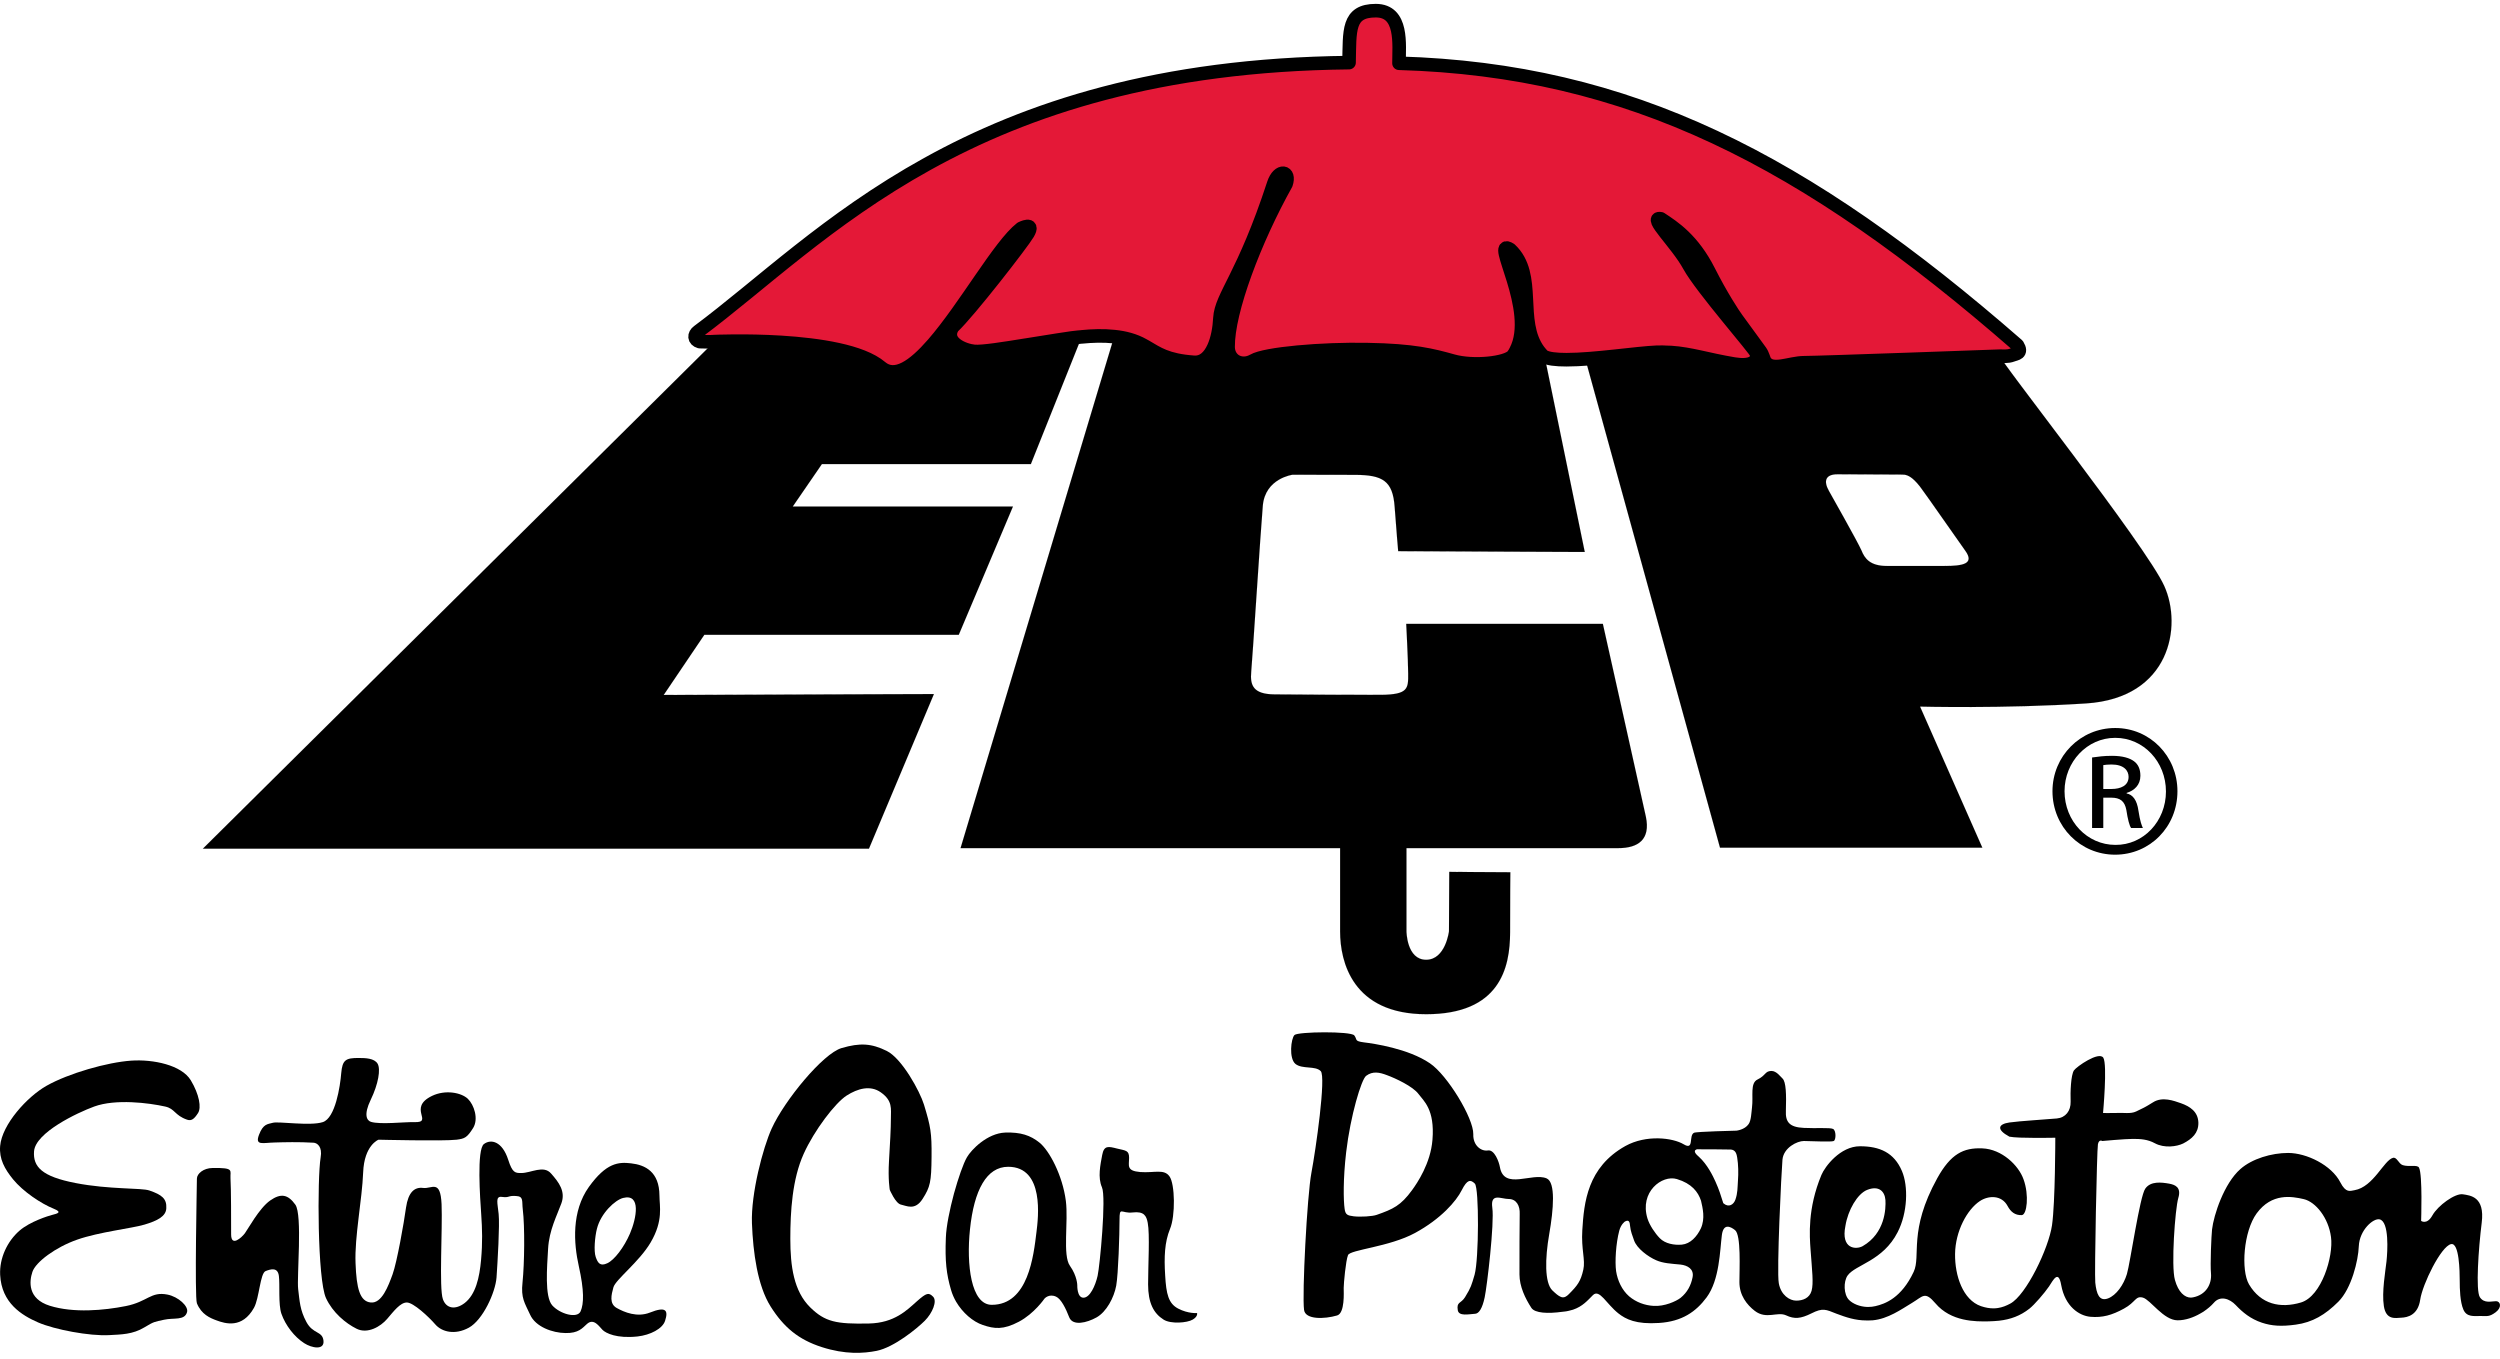
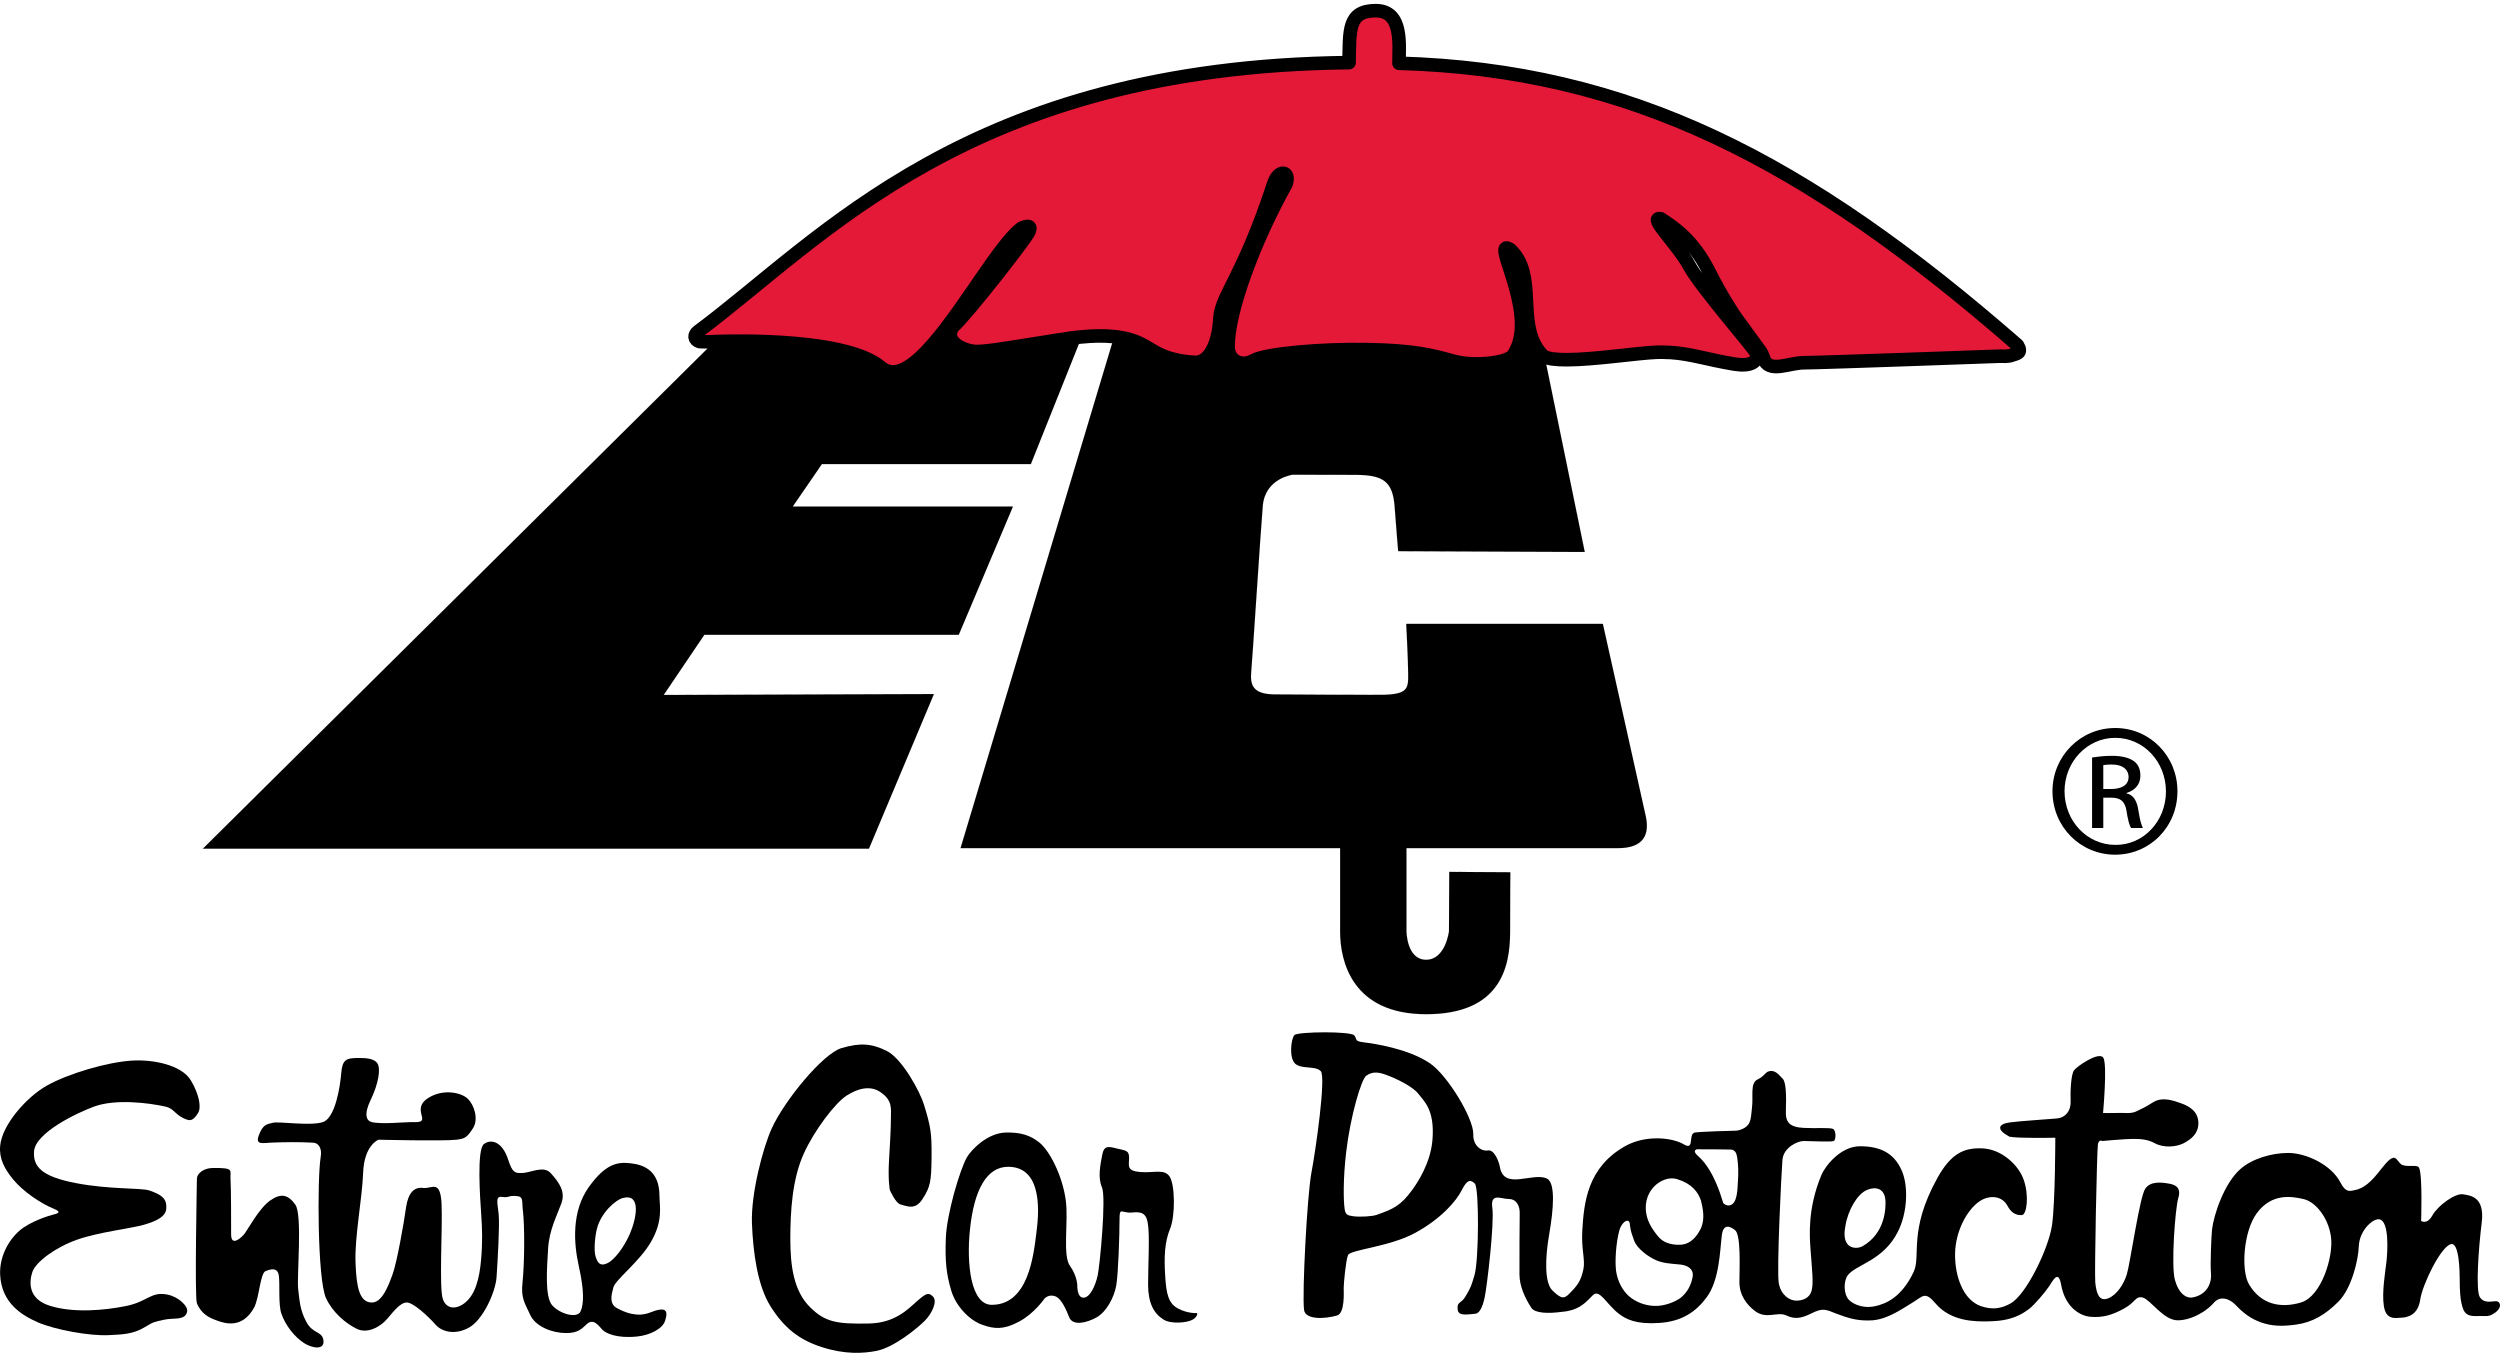
<svg xmlns="http://www.w3.org/2000/svg" width="184" height="100" viewBox="0 0 184 100" fill="none">
  <path d="M13.768 82.408C12.843 82.086 12.883 81.602 12.16 81.442C10.96 81.175 8.519 80.861 6.93 81.442C5.674 81.901 2.604 83.361 2.505 84.741C2.425 85.867 3.067 86.591 5.562 87.072C8.056 87.557 10.41 87.417 10.992 87.619C11.907 87.933 12.28 88.22 12.24 88.924C12.219 89.528 11.576 89.85 10.63 90.132C9.7 90.409 7.292 90.673 5.683 91.237C4.075 91.801 2.626 92.887 2.385 93.611C2.156 94.3 2.013 95.59 3.671 96.106C5.421 96.65 7.653 96.448 9.263 96.126C10.873 95.804 11.093 95.041 12.32 95.28C13.126 95.438 13.888 96.141 13.768 96.568C13.588 97.212 12.803 96.97 12.079 97.132C11.354 97.292 11.339 97.264 10.63 97.693C9.766 98.218 8.924 98.215 8.037 98.265C6.608 98.347 4.026 97.861 2.807 97.332C1.6 96.807 0.113 95.901 0.011 93.83C-0.049 92.605 0.533 91.36 1.439 90.574C2.202 89.912 3.55 89.488 3.872 89.408C4.194 89.326 4.616 89.226 3.962 88.966C3.025 88.592 1.688 87.691 0.961 86.798C0.352 86.049 -0.074 85.3 0.011 84.34C0.152 82.75 2.002 80.719 3.422 79.915C5.053 78.994 7.895 78.183 9.665 78.063C11.271 77.954 13.366 78.385 14.043 79.511C14.667 80.551 14.834 81.525 14.573 81.924C14.292 82.358 14.093 82.52 13.768 82.408Z" fill="black" />
  <path d="M43.845 92.514C43.69 92.07 43.786 91.017 43.931 90.448C44.22 89.277 45.283 88.314 45.863 88.169C47.194 87.83 46.856 89.647 46.364 90.795C45.93 91.8 45.215 92.744 44.694 92.976C44.173 93.218 44 92.959 43.845 92.514ZM47.83 96.607C46.896 96.974 45.958 96.587 45.389 96.267C44.829 95.951 44.993 95.304 45.148 94.743C45.312 94.174 47.049 92.871 47.889 91.441C48.836 89.829 48.536 88.776 48.536 87.995C48.527 86.238 47.483 85.736 46.441 85.621C45.524 85.514 44.626 85.572 43.342 87.358C42.058 89.155 42.222 91.508 42.598 93.18C43.004 94.995 42.975 95.951 42.734 96.51C42.492 97.071 41.208 96.714 40.639 96.068C40.079 95.419 40.262 93.268 40.34 91.905C40.417 90.535 40.996 89.454 41.314 88.576C41.644 87.688 41.131 87.019 40.562 86.373C40.002 85.726 39.094 86.335 38.361 86.335C37.916 86.335 37.713 86.325 37.405 85.359C36.961 83.989 36.131 83.815 35.618 84.201C35.078 84.596 35.338 88.227 35.416 89.347C35.493 90.475 35.522 91.441 35.406 92.734C35.29 94.039 35.01 95.274 34.199 95.903C33.504 96.432 32.838 96.307 32.597 95.621C32.306 94.81 32.577 90.465 32.5 88.624C32.414 86.769 31.786 87.511 31.149 87.433C30.502 87.348 30.048 87.753 29.884 88.873C29.73 90.004 29.218 92.889 28.899 93.777C28.581 94.655 28.098 95.951 27.287 95.863C26.486 95.786 26.235 94.83 26.168 92.966C26.09 91.037 26.65 88.304 26.728 86.295C26.804 84.279 27.857 83.882 27.857 83.882C27.857 83.882 32.655 83.999 33.61 83.882C34.199 83.804 34.373 83.737 34.827 83.013C35.232 82.347 34.894 81.314 34.432 80.87C33.949 80.415 32.781 80.184 31.796 80.658C29.962 81.546 31.96 82.636 30.492 82.589C29.749 82.569 28.002 82.781 27.306 82.569C26.997 82.474 26.746 82.058 27.287 80.94C27.847 79.779 28.03 78.689 27.79 78.285C27.547 77.888 26.91 77.868 26.419 77.868C25.424 77.858 25.202 78.022 25.114 78.986C25.038 79.952 24.68 82.3 23.753 82.589C22.837 82.889 20.48 82.519 20.084 82.636C19.699 82.744 19.371 82.704 19.061 83.525C18.753 84.346 19.342 84.104 20.229 84.087C20.887 84.067 22.016 84.037 23.087 84.104C23.339 84.124 23.744 84.386 23.598 85.197C23.349 86.702 23.357 94.164 23.995 95.544C24.488 96.607 25.443 97.398 26.245 97.795C27.046 98.199 28.012 97.64 28.494 97.071C28.976 96.51 29.459 95.863 29.942 95.863C30.425 95.863 31.554 96.916 32.037 97.475C32.52 98.034 33.486 98.276 34.509 97.717C35.532 97.156 36.459 95.14 36.545 94.019C36.622 92.889 36.787 90.158 36.7 89.347C36.622 88.546 36.439 88.025 36.942 88.092C37.511 88.169 37.366 87.985 37.974 88.025C38.563 88.052 38.399 88.399 38.477 89.018C38.632 90.273 38.602 92.996 38.457 94.396C38.332 95.534 38.611 95.883 39.017 96.761C39.413 97.65 40.658 98.104 41.623 98.112C42.588 98.132 42.859 97.747 43.207 97.438C43.709 96.994 44.104 97.64 44.346 97.879C44.587 98.122 45.389 98.529 46.924 98.364C47.861 98.259 48.769 97.795 48.951 97.206C49.202 96.432 49.01 96.135 47.83 96.607Z" fill="black" />
  <path d="M14.492 86.751C14.492 87.128 14.316 95.486 14.492 95.922C14.823 96.741 15.458 97.005 15.94 97.182C16.568 97.415 17.825 97.811 18.694 96.252C19.084 95.548 19.145 93.711 19.548 93.552C19.951 93.392 20.445 93.264 20.526 93.911C20.608 94.552 20.474 96.015 20.713 96.694C21.015 97.554 21.666 98.393 22.388 98.857C22.945 99.219 23.888 99.398 23.808 98.672C23.727 97.949 23.04 98.208 22.552 97.3C22.069 96.404 22.055 95.76 21.945 94.877C21.837 93.998 22.272 89.406 21.737 88.662C21.201 87.919 20.687 87.794 19.883 88.358C19.078 88.922 18.244 90.477 18.023 90.769C17.803 91.061 17.011 91.817 17.011 90.851C17.011 89.885 17.011 87.5 16.964 86.708C16.93 86.142 17.267 85.938 15.638 85.965C14.989 85.972 14.492 86.374 14.492 86.751Z" fill="black" />
  <path d="M65.488 87.575C65.488 87.575 65.912 88.581 66.314 88.66C66.715 88.74 67.339 89.125 67.902 88.241C68.466 87.356 68.547 86.993 68.563 85.142C68.579 83.368 68.497 82.918 68.004 81.299C67.706 80.328 66.386 77.9 65.264 77.348C64.142 76.794 63.306 76.737 61.937 77.139C60.571 77.543 57.746 80.977 56.8 83.051C56.149 84.478 55.264 87.857 55.343 90.028C55.425 92.199 55.754 94.633 56.72 96.162C57.686 97.692 58.773 98.596 60.479 99.145C62.21 99.704 63.557 99.614 64.524 99.422C65.81 99.16 67.5 97.772 68.064 97.208C68.627 96.644 68.996 95.758 68.675 95.436C68.352 95.117 68.203 95.136 67.478 95.78C66.755 96.424 65.832 97.37 63.961 97.41C61.546 97.462 60.721 97.29 59.635 96.225C58.417 95.03 58.168 93.188 58.168 91.174C58.168 89.162 58.307 86.792 59.152 84.92C59.934 83.188 61.465 81.179 62.31 80.635C63.129 80.111 64.058 79.854 64.825 80.395C65.711 81.019 65.57 81.601 65.57 82.324C65.57 83.051 65.507 84.159 65.43 85.451C65.349 86.812 65.488 87.575 65.488 87.575Z" fill="black" />
  <path d="M76.285 90.674C76.073 92.413 75.687 96.035 72.993 96.035C71.458 96.035 71.12 93.06 71.39 90.482C71.689 87.587 72.616 85.875 74.2 85.875C76.894 85.875 76.411 89.661 76.285 90.674ZM88.103 96.641C88.103 96.641 87.455 96.699 86.713 96.312C85.998 95.938 85.834 95.241 85.757 93.881C85.669 92.508 85.717 91.418 86.112 90.452C86.518 89.486 86.481 87.141 86.075 86.582C85.669 86.012 84.964 86.34 83.921 86.262C82.88 86.175 83.102 85.78 83.102 85.219C83.102 84.66 82.861 84.69 82.223 84.535C81.575 84.371 81.257 84.285 81.121 85.009C80.986 85.733 80.784 86.659 81.103 87.383C81.431 88.106 80.948 93.175 80.784 93.899C80.62 94.622 80.224 95.511 79.741 95.511C79.258 95.511 79.288 94.595 79.288 94.595C79.288 94.595 79.288 93.928 78.748 93.165C78.196 92.404 78.641 89.913 78.447 88.388C78.207 86.514 77.232 84.68 76.507 84.098C75.841 83.559 75.117 83.32 73.988 83.357C72.655 83.405 71.477 84.632 71.169 85.172C70.898 85.635 70.531 86.699 70.212 87.847C69.904 88.995 69.643 90.25 69.615 91.099C69.546 92.81 69.653 93.774 70 94.951C70.087 95.251 70.212 95.531 70.367 95.803C70.849 96.621 71.603 97.277 72.337 97.52C73.185 97.809 73.843 97.886 74.992 97.277C76.121 96.681 76.874 95.578 76.874 95.578C76.874 95.578 77.202 95.194 77.724 95.433C78.1 95.598 78.447 96.312 78.698 96.96C78.959 97.607 79.983 97.365 80.707 96.96C81.431 96.554 81.991 95.511 82.154 94.622C82.309 93.744 82.397 90.849 82.397 89.796C82.397 88.753 82.521 89.332 83.362 89.237C84.202 89.139 84.377 89.486 84.473 90C84.636 90.819 84.5 93.157 84.5 94.527C84.5 95.897 84.906 96.661 85.639 97.123C86.171 97.462 87.378 97.365 87.783 97.123C88.189 96.883 88.103 96.641 88.103 96.641Z" fill="black" />
  <path d="M169.353 95.862C167.836 96.316 166.398 95.999 165.527 94.529C164.921 93.487 165.123 90.631 166.089 89.306C167.209 87.781 168.676 88.054 169.555 88.255C170.433 88.458 171.379 89.636 171.562 91.046C171.756 92.456 170.868 95.408 169.353 95.862ZM135.823 90.224C136.007 89.067 136.701 87.869 137.415 87.579C138.276 87.232 138.718 87.677 138.768 88.323C138.805 88.949 138.748 90.766 137.088 91.719C136.614 91.981 135.473 91.951 135.823 90.224ZM127.914 86.883C127.877 87.424 127.897 87.811 127.722 88.303C127.597 88.65 127.24 88.912 126.834 88.555C126.651 87.986 126.544 87.599 126.255 86.96C126.073 86.556 125.666 85.708 125.039 85.139C124.885 85.001 124.545 84.712 124.885 84.587C125.561 84.587 127.211 84.597 127.405 84.607C127.772 84.645 127.82 84.991 127.857 85.194C127.944 85.725 127.954 86.364 127.914 86.883ZM125.184 90.407C124.894 91.018 124.411 91.547 123.784 91.605C123.223 91.655 122.556 91.537 122.162 91.133C121.805 90.766 121.408 90.177 121.254 89.683C120.654 87.724 122.324 86.451 123.417 86.778C124.508 87.105 124.98 87.724 125.194 88.37C125.319 88.912 125.511 89.683 125.184 90.407ZM124.575 94.001C124.46 94.597 124.188 95.121 123.687 95.525C123.357 95.778 122.509 96.164 121.708 96.114C121.061 96.077 120.415 95.845 119.901 95.408C119.372 94.946 119.053 94.25 118.945 93.556C118.85 92.87 118.928 91.52 119.177 90.581C119.304 90.1 119.594 89.905 119.594 89.905C119.893 89.743 119.951 89.925 119.978 90.262C120.008 90.601 120.153 90.978 120.268 91.295C120.473 91.884 121.293 92.493 121.893 92.753C122.394 92.977 122.973 93.005 123.687 93.072C124.208 93.132 124.69 93.401 124.575 94.001ZM105.429 83.891C105.294 85.62 104.311 87.068 103.924 87.599C103.093 88.737 102.534 88.989 101.327 89.413C101.01 89.528 100.132 89.578 99.638 89.521C99.183 89.461 99.021 89.413 98.964 88.969C98.876 88.37 98.846 86.768 99.078 84.799C99.395 82.096 100.199 79.441 100.546 79.182C101.037 78.812 101.541 78.927 102.08 79.132C102.716 79.364 103.992 79.963 104.398 80.512C104.773 81.023 105.614 81.642 105.429 83.891ZM183.707 95.767C183.38 95.767 182.838 95.959 182.519 95.475C182.202 94.994 182.414 91.924 182.654 89.992C182.896 88.063 181.815 87.986 181.254 87.898C180.685 87.821 179.43 88.727 179.026 89.451C178.619 90.177 178.195 89.858 178.195 89.858C178.195 89.858 178.31 86.451 178.04 85.94C177.915 85.697 177.289 85.9 176.845 85.755C176.535 85.658 176.418 85.146 176.128 85.216C175.452 85.388 174.691 87.357 173.291 87.599C172.971 87.647 172.665 87.831 172.248 87.02C171.602 85.755 169.767 84.857 168.405 84.857C167.189 84.857 165.752 85.281 164.891 86.044C163.686 87.105 162.932 89.424 162.807 90.484C162.757 90.931 162.662 93.072 162.729 93.719C162.797 94.529 162.353 95.303 161.407 95.485C161.357 95.495 161.309 95.505 161.252 95.505C160.798 95.505 160.324 95.111 160.074 94.202C159.785 93.199 160.085 88.98 160.324 88.168C160.566 87.367 160.064 87.192 159.64 87.115C159.089 87.02 158.288 86.913 157.893 87.484C157.486 88.043 156.783 92.967 156.541 93.768C156.299 94.57 155.759 95.331 155.151 95.563C154.502 95.805 154.299 95.226 154.212 94.397C154.147 93.786 154.33 84.624 154.407 84.22C154.484 83.823 154.726 83.978 154.726 83.978C154.726 83.978 156.416 83.823 156.985 83.823C157.544 83.823 158.065 83.853 158.597 84.143C159.291 84.52 160.209 84.392 160.683 84.16C161.329 83.823 161.811 83.399 161.801 82.638C161.781 81.805 161.165 81.43 160.519 81.198C160.007 81.023 159.156 80.687 158.462 81.131C157.843 81.517 157.739 81.555 157.217 81.805C156.81 81.999 156.308 81.882 155.719 81.915C155.248 81.932 154.784 81.915 154.784 81.915C154.784 81.915 155.113 78.358 154.804 77.849C154.484 77.355 152.832 78.503 152.64 78.785C152.418 79.132 152.37 80.357 152.398 81.081C152.418 81.759 152.024 82.261 151.385 82.319C150.429 82.406 148.702 82.501 147.891 82.615C147.08 82.733 146.895 83.12 147.891 83.659C148.537 83.796 151.27 83.736 151.27 83.736C151.27 83.736 151.27 88.488 151.028 90.177C150.786 91.867 149.126 95.331 147.948 95.95C147.659 96.104 147.377 96.219 147.05 96.269C146.943 96.286 146.838 96.296 146.723 96.296C146.441 96.296 146.144 96.249 145.795 96.132C144.472 95.67 143.873 93.903 143.893 92.291C143.913 90.612 144.782 89.019 145.717 88.4C146.356 87.976 147.32 87.946 147.756 88.757C147.986 89.192 148.305 89.451 148.797 89.433C149.184 89.424 149.356 87.956 148.932 86.798C148.567 85.763 147.329 84.577 145.902 84.52C144.512 84.46 143.574 84.924 142.58 86.721C140.437 90.601 141.402 92.436 140.844 93.613C139.945 95.525 138.748 95.969 138.024 96.132C137.859 96.171 137.685 96.191 137.512 96.191H137.415C136.893 96.171 136.382 95.969 136.092 95.68C135.688 95.283 135.668 94.32 135.987 93.873C136.567 93.072 138.583 92.813 139.666 90.689C140.407 89.251 140.457 87.3 139.983 86.189C139.404 84.829 138.343 84.365 136.893 84.365C135.446 84.365 134.318 85.85 134.056 86.478C133.023 88.96 133.187 90.986 133.255 91.951C133.37 93.536 133.487 94.442 133.332 95.004C133.178 95.545 132.686 95.727 132.202 95.727C131.72 95.727 131.074 95.323 130.919 94.442C130.754 93.556 131.111 86.237 131.189 85.348C131.276 84.46 132.279 83.978 132.763 83.978C133.245 83.978 134.799 84.065 134.964 83.978C135.136 83.891 135.147 83.207 134.914 83.09C134.685 82.975 133.659 83.062 132.763 83.013C131.69 82.965 131.401 82.571 131.441 81.747C131.478 80.572 131.458 79.616 131.189 79.374C131.054 79.259 130.754 78.812 130.367 78.822C129.896 78.832 129.963 79.159 129.354 79.451C128.793 79.721 129.055 80.657 128.947 81.517C128.9 81.882 128.89 82.461 128.698 82.733C128.408 83.157 127.8 83.217 127.8 83.217C127.8 83.217 124.845 83.284 124.682 83.372C124.266 83.564 124.72 84.702 123.919 84.22C123.108 83.736 121.166 83.497 119.631 84.345C116.832 85.91 116.582 88.495 116.457 90.554C116.37 91.951 116.696 92.725 116.532 93.449C116.34 94.31 116.098 94.617 115.471 95.246C115.394 95.323 115.317 95.39 115.239 95.43C115.172 95.468 115.104 95.485 115.037 95.485C114.98 95.485 114.93 95.475 114.872 95.448C114.698 95.38 114.506 95.216 114.246 94.966C113.684 94.405 113.704 92.648 114.024 90.824C114.341 89.009 114.506 87.01 113.829 86.728C112.759 86.277 110.702 87.617 110.393 85.9C110.325 85.503 109.988 84.587 109.505 84.674C109.023 84.752 108.404 84.315 108.434 83.477C108.461 82.306 106.522 79.122 105.247 78.263C103.655 77.173 101.105 76.806 100.381 76.718C99.657 76.621 99.917 76.526 99.677 76.207C99.435 75.887 95.535 75.927 95.275 76.177C95.016 76.429 94.849 77.907 95.352 78.311C95.864 78.707 96.8 78.425 97.204 78.832C97.611 79.237 96.84 84.624 96.52 86.314C96.201 88.004 95.824 95.283 95.979 96.414C96.076 97.137 97.486 97.09 98.412 96.818C98.991 96.646 98.896 95.111 98.896 94.791C98.896 94.464 99.048 92.785 99.213 92.378C99.368 91.974 102.245 91.779 104.147 90.746C106.048 89.713 107.179 88.41 107.583 87.599C107.99 86.798 108.229 86.798 108.549 87.115C108.868 87.445 108.848 92.685 108.531 93.816C108.299 94.597 108.279 94.734 107.825 95.475C107.525 95.959 107.188 95.795 107.293 96.434C107.371 96.895 108.094 96.723 108.579 96.693C108.848 96.673 109.1 96.306 109.272 95.485C109.447 94.667 109.996 90.012 109.834 88.892C109.679 87.761 110.48 88.246 111.039 88.246C111.608 88.246 111.88 88.747 111.85 89.356C111.833 89.761 111.833 92.907 111.833 93.796C111.833 94.684 112.257 95.563 112.709 96.259C112.971 96.656 113.937 96.693 114.987 96.548H114.997C115.047 96.548 115.104 96.539 115.152 96.528H115.172C115.269 96.519 115.346 96.501 115.432 96.481H115.441C115.559 96.451 115.664 96.424 115.771 96.394C116.484 96.154 116.852 95.707 117.238 95.323C117.72 94.839 118.231 95.969 119.112 96.665C119.661 97.097 120.415 97.484 122.105 97.37C123.802 97.262 124.827 96.539 125.608 95.485C126.564 94.193 126.584 92.029 126.729 90.901C126.844 90.012 127.365 90.272 127.695 90.534C128.156 90.881 128.021 93.401 128.021 94.365C128.021 95.331 128.563 96.027 129.152 96.481C130.01 97.137 130.812 96.511 131.458 96.81C132.067 97.097 132.531 97.06 133.322 96.665C134.163 96.241 134.375 96.374 135.176 96.693C135.87 96.953 136.547 97.185 137.368 97.185H137.56C137.647 97.185 137.734 97.185 137.831 97.175C138.96 97.07 139.925 96.374 140.726 95.892C141.537 95.408 141.662 95.004 142.445 95.922C143.594 97.282 145.4 97.272 146.364 97.252C146.498 97.252 146.636 97.242 146.76 97.234C146.885 97.225 147.012 97.215 147.127 97.205C147.976 97.108 148.692 96.848 149.368 96.316C149.735 96.027 150.476 95.168 150.806 94.684C151.122 94.202 151.502 93.431 151.704 94.579C151.993 96.164 153.027 96.838 153.848 96.915C154.744 96.993 155.43 96.8 156.319 96.316C157.207 95.835 157.157 95.353 157.719 95.505C158.288 95.67 159.233 97.175 160.277 97.175C160.846 97.175 161.444 96.965 161.946 96.673C162.023 96.636 162.091 96.596 162.161 96.548C162.478 96.336 162.747 96.104 162.932 95.892C163.413 95.323 164.11 95.593 164.544 96.047C165.055 96.588 165.635 97.07 166.475 97.35C167.199 97.591 167.903 97.639 168.966 97.494C170.191 97.329 171.137 96.771 172.103 95.805C173.069 94.839 173.571 92.775 173.608 91.719C173.658 90.534 174.671 89.646 175.135 89.743C175.859 89.905 175.724 92.106 175.647 92.83C175.569 93.556 175.29 95.091 175.452 96.132C175.617 97.175 176.303 97.002 176.727 96.983C177.201 96.965 177.963 96.788 178.127 95.66C178.292 94.529 179.652 91.732 180.396 91.567C181.005 91.432 181.035 93.594 181.035 94.243C181.035 94.889 181.062 95.825 181.304 96.383C181.546 96.953 182.085 96.858 182.569 96.858C183.051 96.858 183.206 96.935 183.687 96.578C184.171 96.209 184.026 95.767 183.707 95.767Z" fill="black" />
  <path d="M154.802 58.069H155.404C156.085 58.069 156.664 57.822 156.664 57.178C156.664 56.724 156.332 56.267 155.404 56.267C155.135 56.267 154.947 56.292 154.802 56.312V58.069ZM154.802 60.941H153.977V55.751C154.411 55.691 154.822 55.629 155.444 55.629C156.23 55.629 156.747 55.795 157.056 56.023C157.366 56.247 157.533 56.602 157.533 57.098C157.533 57.777 157.079 58.191 156.519 58.359V58.398C156.974 58.481 157.283 58.895 157.388 59.661C157.51 60.467 157.637 60.776 157.717 60.941H156.849C156.727 60.776 156.602 60.3 156.5 59.619C156.375 58.958 156.043 58.708 155.382 58.708H154.802V60.941ZM155.671 54.306C153.625 54.306 151.95 56.062 151.95 58.234C151.95 60.445 153.625 62.184 155.691 62.184C157.76 62.204 159.414 60.445 159.414 58.254C159.414 56.062 157.76 54.306 155.691 54.306H155.671ZM155.691 53.582C158.234 53.582 160.26 55.648 160.26 58.234C160.26 60.859 158.234 62.905 155.671 62.905C153.128 62.905 151.062 60.859 151.062 58.234C151.062 55.648 153.128 53.582 155.671 53.582H155.691Z" fill="black" />
  <path d="M51.839 46.722L48.847 51.15L68.736 51.083L63.955 62.463H14.931L52.544 25.183L57.488 25.24C60.248 25.413 63.415 25.878 64.825 27.075C65.877 27.963 67.238 27.007 68.668 25.366C71.029 22.654 73.565 18.087 75.153 16.851C75.153 16.851 76.161 16.34 75.646 17.227C75.26 17.894 71.309 22.992 70.11 24.111C69.771 24.652 69.965 25.087 70.343 25.385C70.729 25.694 71.309 25.868 71.708 25.906C72.306 25.955 73.876 25.704 75.482 25.444H75.492C75.976 25.366 76.469 25.289 76.945 25.212C77.476 25.134 78.155 25.009 78.89 24.912C79.055 24.893 79.219 24.875 79.394 24.855C79.461 24.844 79.529 24.836 79.596 24.836L75.87 34.16H60.49L58.346 37.28H74.554L70.565 46.722H51.839Z" fill="black" />
  <path fill-rule="evenodd" clip-rule="evenodd" d="M51.839 46.722L48.847 51.15L68.736 51.083L63.955 62.463H14.931L52.544 25.183L57.488 25.24C60.248 25.413 63.415 25.878 64.825 27.075C65.877 27.963 67.238 27.007 68.668 25.366C71.029 22.654 73.565 18.087 75.153 16.851C75.153 16.851 76.161 16.34 75.646 17.227C75.26 17.894 71.309 22.992 70.11 24.111C69.771 24.652 69.965 25.087 70.343 25.385C70.729 25.694 71.309 25.868 71.708 25.906C72.306 25.955 73.876 25.704 75.482 25.444H75.492C75.976 25.366 76.469 25.289 76.945 25.212C77.476 25.134 78.155 25.009 78.89 24.912C79.055 24.893 79.219 24.875 79.394 24.855C79.461 24.844 79.529 24.836 79.596 24.836L75.87 34.16H60.49L58.346 37.28H74.554L70.565 46.722H51.839Z" stroke="black" stroke-width="0.004" stroke-miterlimit="2" />
  <path d="M119.108 62.421H103.516V68.543C103.516 68.543 103.526 70.639 104.963 70.639C106.393 70.639 106.645 68.543 106.645 68.543L106.665 64.171L111.162 64.198C111.162 64.198 111.143 65.935 111.143 68.603C111.143 71.265 110.371 74.645 104.963 74.645C99.548 74.645 98.633 70.784 98.633 68.563V62.421H70.697L82.003 24.774C82.769 24.851 83.504 25.045 84.133 25.402C84.19 25.44 84.249 25.469 84.308 25.497C85.189 26.009 85.856 26.522 87.852 26.665C88.538 26.714 89.012 26.251 89.323 25.556C89.594 24.957 89.738 24.175 89.777 23.413C89.874 21.762 91.51 20.333 93.735 13.516C94.102 12.407 94.974 12.57 94.644 13.536C92.352 17.639 90.35 22.891 90.377 25.536V25.565C90.406 26.559 91.374 27.032 92.236 26.54C93.107 26.029 97.27 25.662 100.649 25.73C104.027 25.787 105.408 26.145 106.925 26.569C108.432 26.994 110.862 26.734 111.337 26.174C111.424 26.058 111.501 25.932 111.559 25.807C113.131 22.805 109.637 17.398 111.143 18.363C113.141 20.236 111.597 23.614 113.238 25.826C113.346 25.962 113.451 26.086 113.575 26.212C113.895 26.406 114.514 26.473 115.285 26.473V26.512H113.74L116.638 40.625L102.907 40.568C102.907 40.568 102.772 39.023 102.647 37.314C102.513 35.373 101.749 34.959 99.753 34.949C97.762 34.949 95.136 34.939 95.136 34.939C95.136 34.939 93.117 35.2 92.942 37.218C92.769 39.225 92.187 48.402 92.09 49.428C91.994 50.453 92.236 51.099 93.822 51.108C95.408 51.118 99.693 51.148 101.674 51.139C103.643 51.118 103.653 50.673 103.643 49.583C103.633 48.489 103.498 45.916 103.498 45.916H117.97C117.97 45.916 120.768 58.426 121.135 60.106C121.491 61.795 120.566 62.421 119.108 62.421Z" fill="black" />
  <path fill-rule="evenodd" clip-rule="evenodd" d="M119.108 62.421H103.516V68.543C103.516 68.543 103.526 70.639 104.963 70.639C106.393 70.639 106.645 68.543 106.645 68.543L106.665 64.171L111.162 64.198C111.162 64.198 111.143 65.935 111.143 68.603C111.143 71.265 110.371 74.645 104.963 74.645C99.548 74.645 98.633 70.784 98.633 68.563V62.421H70.697L82.003 24.774C82.769 24.851 83.504 25.045 84.133 25.402C84.19 25.44 84.249 25.469 84.308 25.497C85.189 26.009 85.856 26.522 87.852 26.665C88.538 26.714 89.012 26.251 89.323 25.556C89.594 24.957 89.738 24.175 89.777 23.413C89.874 21.762 91.51 20.333 93.735 13.516C94.102 12.407 94.974 12.57 94.644 13.536C92.352 17.639 90.35 22.891 90.377 25.536V25.565C90.406 26.559 91.374 27.032 92.236 26.54C93.107 26.029 97.27 25.662 100.649 25.73C104.027 25.787 105.408 26.145 106.925 26.569C108.432 26.994 110.862 26.734 111.337 26.174C111.424 26.058 111.501 25.932 111.559 25.807C113.131 22.805 109.637 17.398 111.143 18.363C113.141 20.236 111.597 23.614 113.238 25.826C113.346 25.962 113.451 26.086 113.575 26.212C113.895 26.406 114.514 26.473 115.285 26.473V26.512H113.74L116.638 40.625L102.907 40.568C102.907 40.568 102.772 39.023 102.647 37.314C102.513 35.373 101.749 34.959 99.753 34.949C97.762 34.949 95.136 34.939 95.136 34.939C95.136 34.939 93.117 35.2 92.942 37.218C92.769 39.225 92.187 48.402 92.09 49.428C91.994 50.453 92.236 51.099 93.822 51.108C95.408 51.118 99.693 51.148 101.674 51.139C103.643 51.118 103.653 50.673 103.643 49.583C103.633 48.489 103.498 45.916 103.498 45.916H117.97C117.97 45.916 120.768 58.426 121.135 60.106C121.491 61.795 120.566 62.421 119.108 62.421Z" stroke="black" stroke-width="0.004" stroke-miterlimit="2" />
-   <path d="M143.092 41.656H138.873C137.618 41.656 137.231 41.086 137.001 40.507C136.759 39.937 134.615 36.144 134.615 36.144C134.181 35.38 134.374 34.907 135.234 34.907C139.714 34.927 135.359 34.907 139.896 34.927C139.984 34.927 140.071 34.927 140.165 34.937C140.427 34.976 140.754 35.12 141.258 35.747C141.296 35.795 141.333 35.853 141.383 35.911C141.999 36.741 143.941 39.551 144.647 40.536C145.351 41.51 144.453 41.656 143.092 41.656ZM159.291 43.132C157.969 40.179 146.886 26.18 147.185 26.18C147.185 26.18 133.872 26.663 132.781 26.663C131.701 26.663 130.385 27.367 129.884 26.547C129.799 26.412 124.819 13.94 121.749 15.385C121.554 15.134 121.325 14.825 121.053 14.477L121.033 14.488C121.312 14.825 121.479 15.124 121.517 15.385C120.515 17.168 128.843 26.961 127.615 26.759C125.656 26.431 124.438 26.007 122.964 25.909C122.856 25.899 122.749 25.899 122.634 25.899C122.452 25.891 122.267 25.881 122.065 25.891H121.951C120.48 25.948 117.343 26.441 115.287 26.441V26.48H116.697L126.592 62.389H145.9L141.315 52.004C141.315 52.004 147.35 52.167 153.546 51.772C159.735 51.367 160.624 46.087 159.291 43.132Z" fill="black" />
-   <path fill-rule="evenodd" clip-rule="evenodd" d="M143.092 41.656H138.873C137.618 41.656 137.231 41.086 137.001 40.507C136.759 39.937 134.615 36.144 134.615 36.144C134.181 35.38 134.374 34.907 135.234 34.907C139.714 34.927 135.359 34.907 139.896 34.927C139.984 34.927 140.071 34.927 140.165 34.937C140.427 34.976 140.754 35.12 141.258 35.746C141.296 35.795 141.333 35.853 141.383 35.911C141.999 36.741 143.941 39.551 144.647 40.535C145.351 41.51 144.453 41.656 143.092 41.656ZM159.291 43.132C157.969 40.178 146.886 26.18 147.185 26.18C147.185 26.18 133.872 26.663 132.781 26.663C131.701 26.663 130.385 27.367 129.884 26.547C129.799 26.412 129.672 26.219 129.499 25.977C129.305 25.726 129.075 25.416 128.803 25.069L128.783 25.08C129.063 25.416 129.23 25.716 129.267 25.977C129.392 26.604 128.843 26.961 127.615 26.759C125.656 26.431 124.438 26.007 122.964 25.909C122.856 25.899 122.749 25.899 122.634 25.899C122.452 25.89 122.267 25.881 122.065 25.89H121.951C120.48 25.948 117.343 26.441 115.287 26.441V26.48H116.697L126.592 62.389H145.9L141.315 52.004C141.315 52.004 147.35 52.167 153.546 51.772C159.735 51.366 160.624 46.087 159.291 43.132Z" stroke="black" stroke-width="0.004" stroke-miterlimit="2" />
  <path d="M148.119 26.127C147.745 26.272 147.375 26.204 147.193 26.215C147.193 26.215 133.88 26.698 132.789 26.698C131.708 26.698 130.393 27.401 129.892 26.581C129.807 26.447 129.74 26.102 129.565 25.861C129.37 25.611 128.584 24.493 127.818 23.463C127.581 23.146 126.66 21.736 125.774 19.977C124.589 17.63 123.181 16.726 122.235 16.104C121.269 15.923 123.431 17.912 124.329 19.558C125.23 21.203 129.238 25.75 129.275 26.011C129.4 26.639 128.851 26.996 127.623 26.793C125.664 26.465 124.446 26.041 122.972 25.944C122.864 25.934 122.757 25.934 122.642 25.934C122.46 25.925 122.275 25.915 122.073 25.925H121.959C120.488 25.982 117.351 26.475 115.295 26.475C114.524 26.475 113.905 26.408 113.586 26.215C113.461 26.088 113.356 25.964 113.249 25.828C111.607 23.616 113.152 20.238 111.153 18.365C109.648 17.4 113.141 22.807 111.569 25.809C111.511 25.934 111.434 26.06 111.347 26.176C110.872 26.736 108.442 26.996 106.935 26.572C105.418 26.147 104.037 25.789 100.659 25.732C97.28 25.664 93.118 26.031 92.246 26.543C91.385 27.035 90.416 26.561 90.387 25.567V25.538C90.36 22.893 92.362 17.641 94.655 13.538C94.984 12.573 94.112 12.409 93.745 13.518C91.52 20.335 89.884 21.764 89.787 23.415C89.749 24.177 89.604 24.959 89.333 25.558C89.022 26.253 88.548 26.716 87.862 26.667C85.866 26.524 85.199 26.011 84.318 25.5C84.259 25.471 84.201 25.442 84.144 25.404C83.514 25.047 82.779 24.853 82.014 24.776C81.21 24.689 80.387 24.718 79.603 24.796C79.535 24.796 79.468 24.804 79.401 24.815C79.226 24.835 79.061 24.853 78.896 24.872C78.162 24.969 77.483 25.094 76.951 25.172C76.476 25.249 75.983 25.326 75.499 25.404H75.489C73.883 25.664 72.313 25.915 71.714 25.866C71.316 25.828 70.736 25.654 70.349 25.345C69.971 25.047 69.778 24.612 70.117 24.071C71.316 22.952 75.267 17.854 75.652 17.187C76.168 16.3 75.159 16.811 75.159 16.811C73.572 18.046 71.035 22.613 68.675 25.326C67.245 26.967 65.883 27.923 64.832 27.035C63.422 25.838 60.255 25.373 57.495 25.2C54.839 25.037 52.551 25.143 52.551 25.143C52.551 25.143 52.329 25.172 51.498 25.143C51.064 25.017 51.064 24.631 51.383 24.399C60.544 17.594 71.25 4.907 99.289 4.608C99.347 2.272 99.164 0.785 101.258 0.785C103.267 0.785 102.967 3.275 102.967 4.655C119.9 5.148 132.819 11.733 148.486 25.404C148.863 26.021 148.381 26.021 148.119 26.127Z" fill="#E41837" />
  <path fill-rule="evenodd" clip-rule="evenodd" d="M148.119 26.127C147.745 26.272 147.375 26.204 147.193 26.215C147.193 26.215 133.88 26.698 132.789 26.698C131.708 26.698 130.393 27.401 129.892 26.581C129.807 26.447 129.74 26.102 129.565 25.861C129.37 25.611 128.584 24.493 127.818 23.463C127.581 23.146 126.66 21.736 125.774 19.977C124.589 17.63 123.181 16.726 122.235 16.104C121.269 15.923 123.431 17.912 124.329 19.558C125.23 21.203 129.238 25.75 129.275 26.011C129.4 26.639 128.851 26.996 127.623 26.793C125.664 26.465 124.446 26.041 122.972 25.944C122.864 25.934 122.757 25.934 122.642 25.934C122.46 25.925 122.275 25.915 122.073 25.925H121.959C120.488 25.982 117.351 26.475 115.295 26.475C114.524 26.475 113.905 26.408 113.586 26.215C113.461 26.088 113.356 25.964 113.249 25.828C111.607 23.616 113.152 20.238 111.153 18.365C109.648 17.4 113.141 22.807 111.569 25.809C111.511 25.934 111.434 26.06 111.347 26.176C110.872 26.736 108.442 26.996 106.935 26.572C105.418 26.147 104.037 25.789 100.659 25.732C97.28 25.664 93.118 26.031 92.246 26.543C91.385 27.034 90.416 26.561 90.387 25.567V25.538C90.36 22.893 92.362 17.641 94.655 13.538C94.984 12.573 94.112 12.409 93.745 13.518C91.52 20.335 89.884 21.764 89.787 23.415C89.749 24.177 89.604 24.959 89.333 25.558C89.022 26.253 88.548 26.716 87.862 26.667C85.866 26.524 85.199 26.011 84.318 25.5C84.259 25.471 84.201 25.442 84.144 25.404C83.514 25.047 82.779 24.853 82.014 24.776C81.21 24.689 80.387 24.718 79.603 24.796C79.535 24.796 79.468 24.804 79.401 24.815C79.226 24.835 79.061 24.853 78.896 24.872C78.162 24.969 77.483 25.094 76.951 25.172C76.476 25.249 75.983 25.326 75.499 25.404H75.489C73.883 25.664 72.313 25.915 71.714 25.866C71.316 25.828 70.736 25.654 70.349 25.345C69.971 25.047 69.778 24.612 70.117 24.071C71.316 22.952 75.267 17.854 75.652 17.187C76.168 16.3 75.159 16.811 75.159 16.811C73.572 18.046 71.035 22.613 68.675 25.326C67.245 26.967 65.883 27.923 64.832 27.034C63.422 25.838 60.255 25.373 57.495 25.2C54.839 25.037 52.551 25.143 52.551 25.143C52.551 25.143 52.329 25.172 51.498 25.143C51.064 25.017 51.064 24.631 51.383 24.399C60.544 17.594 71.25 4.907 99.289 4.608C99.347 2.272 99.164 0.785 101.258 0.785C103.267 0.785 102.967 3.275 102.967 4.655C119.9 5.148 132.819 11.733 148.486 25.404C148.863 26.021 148.381 26.021 148.119 26.127Z" stroke="black" stroke-miterlimit="2" stroke-linecap="round" stroke-linejoin="round" />
</svg>